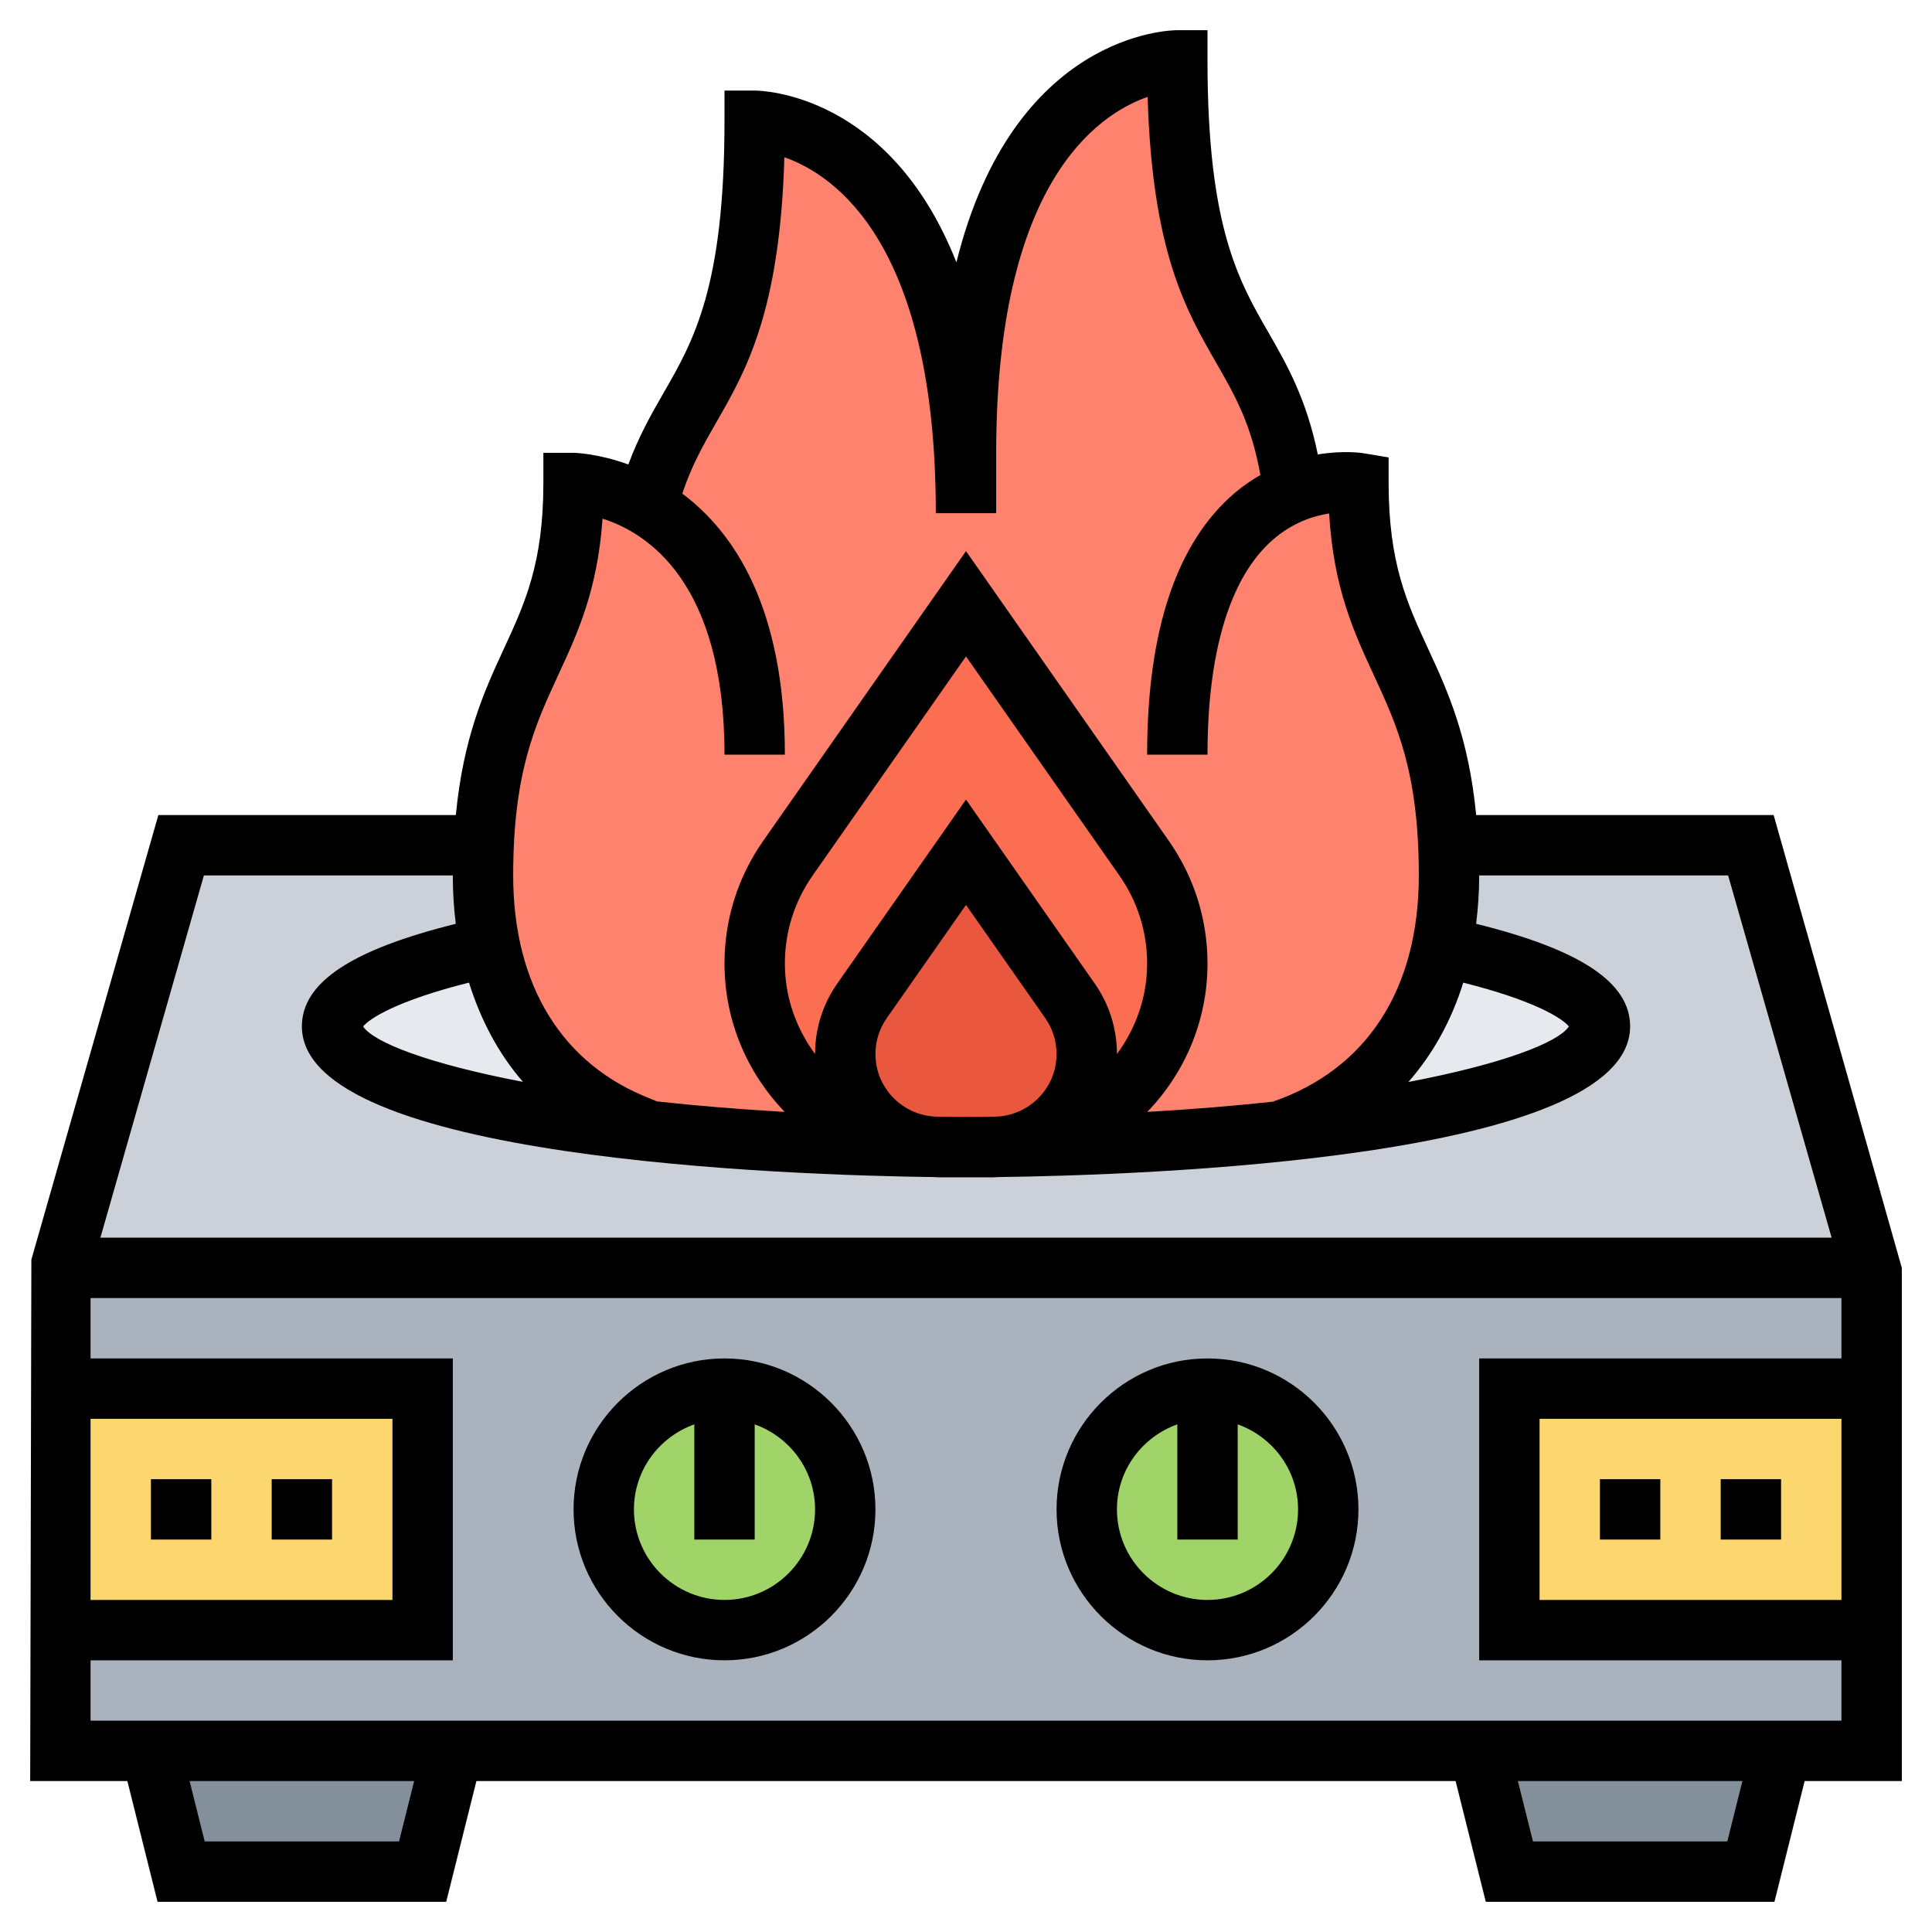
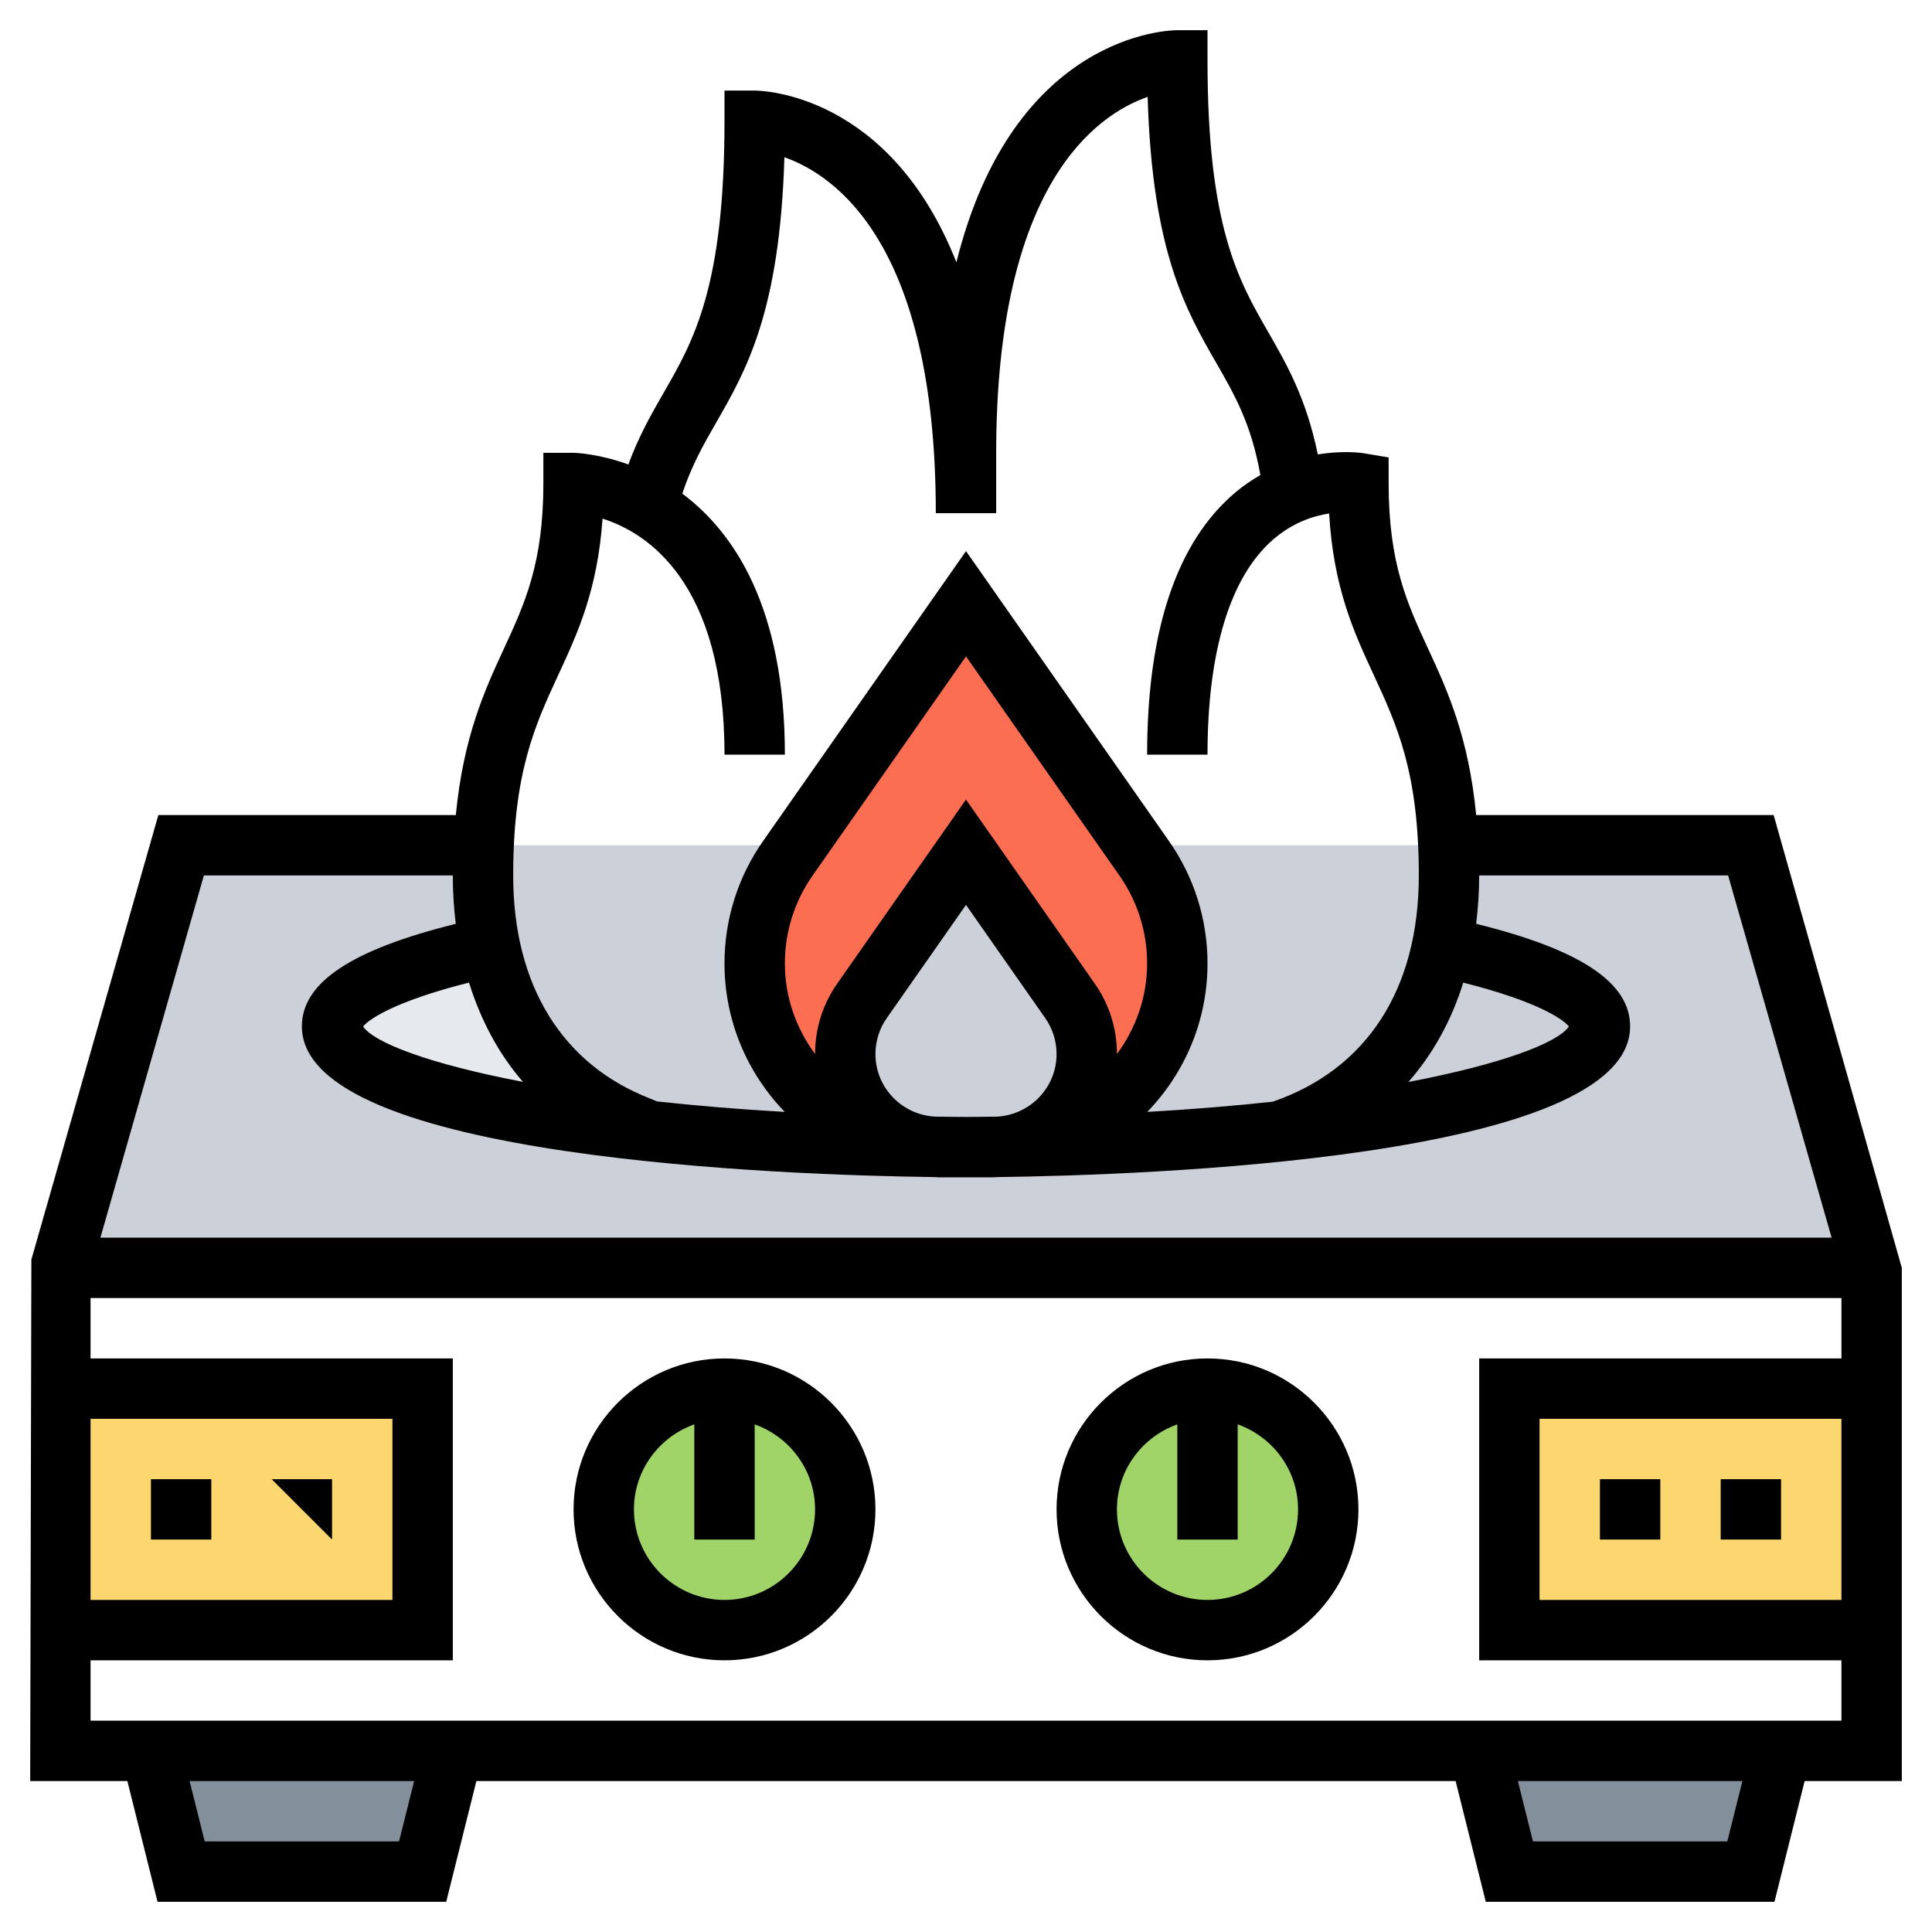
<svg xmlns="http://www.w3.org/2000/svg" id="Layer_5" enable-background="new 0 0 64 64" height="512" viewBox="0 0 64 64" width="512">
  <g>
    <g>
-       <path d="m2 42h60v16h-60z" fill="#aab2bd" />
      <path d="m15 58-1 4h-8l-1-4z" fill="#838f9b" />
      <path d="m59 58-1 4h-8l-1-4z" fill="#838f9b" />
      <path d="m2 46h12v8h-12z" fill="#fcd770" />
      <path d="m50 46h12v8h-12z" fill="#fcd770" />
      <circle cx="40" cy="50" fill="#a0d468" r="4" />
      <circle cx="24" cy="50" fill="#a0d468" r="4" />
      <path d="m58 28h-52l-4 14h60z" fill="#ccd1d9" />
-       <path d="m47.98 28c-.27-6.02-2.98-6.3-2.98-12 0 0-.98-.16-2.15.3-.73-5.79-3.85-4.58-3.85-14.3 0 0-7 0-7 13v2c0-13-7-13-7-13 0 8.74-2.53 8.64-3.56 12.75-1.29-.75-2.44-.75-2.44-.75 0 5.7-2.71 5.98-2.98 12-.01.32-.02.65-.02 1 0 .85.08 1.63.24 2.36.62 3.02 2.47 5.01 4.95 5.97l.22.09v.03c2.8.32 6.01.51 9.45.54-.03 0-.06 0-.09-.01-1.56-.07-2.96-.73-3.99-1.76-1.1-1.1-1.78-2.62-1.78-4.3 0-1.25.38-2.47 1.1-3.49l1.25-1.79 4.65-6.64 4.65 6.64 1.25 1.79c.72 1.02 1.1 2.24 1.1 3.49 0 3.26-2.55 5.91-5.77 6.06-.03.01-.06.01-.09.01 3.36-.03 6.51-.22 9.26-.51.01-.01.02-.01.02-.01 2.68-.9 4.7-2.94 5.34-6.12.16-.72.24-1.51.24-2.35 0-.35-.01-.68-.02-1z" fill="#ff826e" />
      <path d="m36 34.92c0-.64-.19-1.25-.56-1.77l-3.44-4.92-3.44 4.92c-.37.52-.56 1.13-.56 1.77 0 1.59 1.21 2.91 2.77 3.06-1.56-.07-2.96-.73-3.99-1.76-1.1-1.1-1.78-2.62-1.78-4.3 0-1.25.38-2.47 1.1-3.49l1.25-1.79 4.65-6.64 4.65 6.64 1.25 1.79c.72 1.02 1.1 2.24 1.1 3.49 0 3.26-2.55 5.91-5.77 6.06 1.56-.15 2.77-1.47 2.77-3.06z" fill="#fc6e51" />
-       <path d="m36 34.92c0 1.59-1.21 2.91-2.77 3.06-.03.01-.06.01-.09.01-.02 0-.05 0-.07 0-.35.01-.71.01-1.07.01s-.72 0-1.07-.01c-.02 0-.05 0-.07 0-.03 0-.06 0-.09-.01-1.56-.15-2.77-1.47-2.77-3.06 0-.64.19-1.25.56-1.77l3.44-4.92 3.44 4.92c.37.52.56 1.13.56 1.77z" fill="#e9573f" />
      <g fill="#e6e9ed">
        <path d="m21.41 37.45c-6.23-.69-10.41-1.98-10.41-3.45 0-1.01 1.98-1.94 5.24-2.64.62 3.02 2.47 5.01 4.95 5.97l.22.09z" />
-         <path d="m47.76 31.35c3.26.71 5.24 1.64 5.24 2.65 0 1.49-4.26 2.78-10.58 3.47 2.68-.9 4.7-2.94 5.34-6.12z" />
      </g>
    </g>
    <g>
      <path d="m63 42-4.246-15h-9.854c-.247-2.568-.943-4.109-1.579-5.482-.709-1.532-1.321-2.854-1.321-5.518v-.847l-.835-.14c-.048-.008-.663-.099-1.511.041-.378-1.84-1.015-2.961-1.636-4.042-.993-1.722-2.018-3.503-2.018-9.012v-1h-1c-.267 0-5.433.11-7.318 7.69-2.208-5.596-6.441-5.69-6.682-5.69h-1v1c0 5.509-1.025 7.29-2.017 9.013-.407.707-.822 1.436-1.168 2.373-1.021-.371-1.792-.386-1.815-.386h-1v1c0 2.664-.612 3.986-1.321 5.518-.636 1.373-1.332 2.914-1.579 5.482h-9.854l-4.207 14.726-.039 17.274h3.219l1 4h9.562l1-4h32.438l1 4h9.562l1-4h3.219zm-14.528-9.449c2.393.601 3.297 1.195 3.5 1.453-.359.532-2.187 1.242-5.317 1.838.813-.927 1.425-2.032 1.817-3.291zm-29.978-10.194c.641-1.383 1.3-2.808 1.466-5.176 1.459.46 4.04 2.084 4.04 7.819h2c0-4.871-1.683-7.367-3.398-8.649.3-.904.681-1.587 1.115-2.341.996-1.729 2.115-3.675 2.267-8.801 1.71.602 5.016 2.909 5.016 11.791h2v-2c0-8.89 3.312-11.194 5.017-11.791.151 5.127 1.271 7.071 2.267 8.802.62 1.077 1.164 2.027 1.468 3.725-.279.161-.559.347-.836.582-1.935 1.638-2.916 4.559-2.916 8.682h2c0-3.434.753-5.899 2.178-7.131.652-.564 1.339-.781 1.851-.859.146 2.473.821 3.932 1.477 5.348.768 1.66 1.494 3.227 1.494 6.642 0 3.766-1.72 6.421-4.838 7.495-1.271.137-2.657.253-4.157.338 1.232-1.275 1.995-3.007 1.995-4.916 0-1.461-.443-2.865-1.28-4.061l-6.72-9.6-6.719 9.6c-.838 1.196-1.281 2.6-1.281 4.061 0 1.909.763 3.641 1.995 4.916-1.53-.087-2.94-.206-4.232-.347l-.212-.089c-2.934-1.135-4.551-3.762-4.551-7.397 0-3.415.726-4.982 1.494-6.643zm18.506 12.559c0-.842-.255-1.651-.738-2.339l-4.262-6.09-4.262 6.09c-.482.688-.738 1.497-.738 2.339-.621-.843-1-1.874-1-2.999 0-1.049.318-2.056.919-2.914l5.081-7.259 5.082 7.26c.6.857.918 1.864.918 2.913 0 1.125-.379 2.156-1 2.999zm-6.014 2.074c-1.102-.052-1.986-.958-1.986-2.073 0-.429.13-.841.376-1.192l2.624-3.749 2.624 3.749c.246.35.376.762.376 1.192 0 1.115-.884 2.021-1.986 2.073-.339.003-.667.01-1.014.01s-.675-.007-1.014-.01zm-13.662-1.152c-3.117-.595-4.938-1.302-5.296-1.834.204-.257 1.109-.852 3.508-1.454.392 1.25.984 2.364 1.788 3.288zm-10.57-6.838h8.246c0 .551.034 1.086.098 1.603-3.456.857-5.098 1.944-5.098 3.397 0 4.403 16.213 4.932 20.934 4.992.05.001.098.008.149.008h1.834c.05 0 .099-.007.149-.008 4.721-.06 20.934-.589 20.934-4.992 0-1.454-1.643-2.542-5.101-3.398.064-.517.101-1.049.101-1.602h8.246l3.429 12h-57.349zm-3.754 18h10v6h-10zm10.219 14h-6.438l-.5-2h7.438zm44 0h-6.438l-.5-2h7.438zm-54.219-4v-2h12v-10h-12v-2h58v2h-12v10h12v2zm58-10v6h-10v-6z" />
      <path d="m40 45c-2.757 0-5 2.243-5 5s2.243 5 5 5 5-2.243 5-5-2.243-5-5-5zm0 8c-1.654 0-3-1.346-3-3 0-1.302.839-2.402 2-2.816v3.816h2v-3.816c1.161.414 2 1.514 2 2.816 0 1.654-1.346 3-3 3z" />
      <path d="m24 45c-2.757 0-5 2.243-5 5s2.243 5 5 5 5-2.243 5-5-2.243-5-5-5zm0 8c-1.654 0-3-1.346-3-3 0-1.302.839-2.402 2-2.816v3.816h2v-3.816c1.161.414 2 1.514 2 2.816 0 1.654-1.346 3-3 3z" />
      <path d="m57 49h2v2h-2z" />
      <path d="m53 49h2v2h-2z" />
      <path d="m5 49h2v2h-2z" />
-       <path d="m9 49h2v2h-2z" />
+       <path d="m9 49h2v2z" />
    </g>
  </g>
</svg>